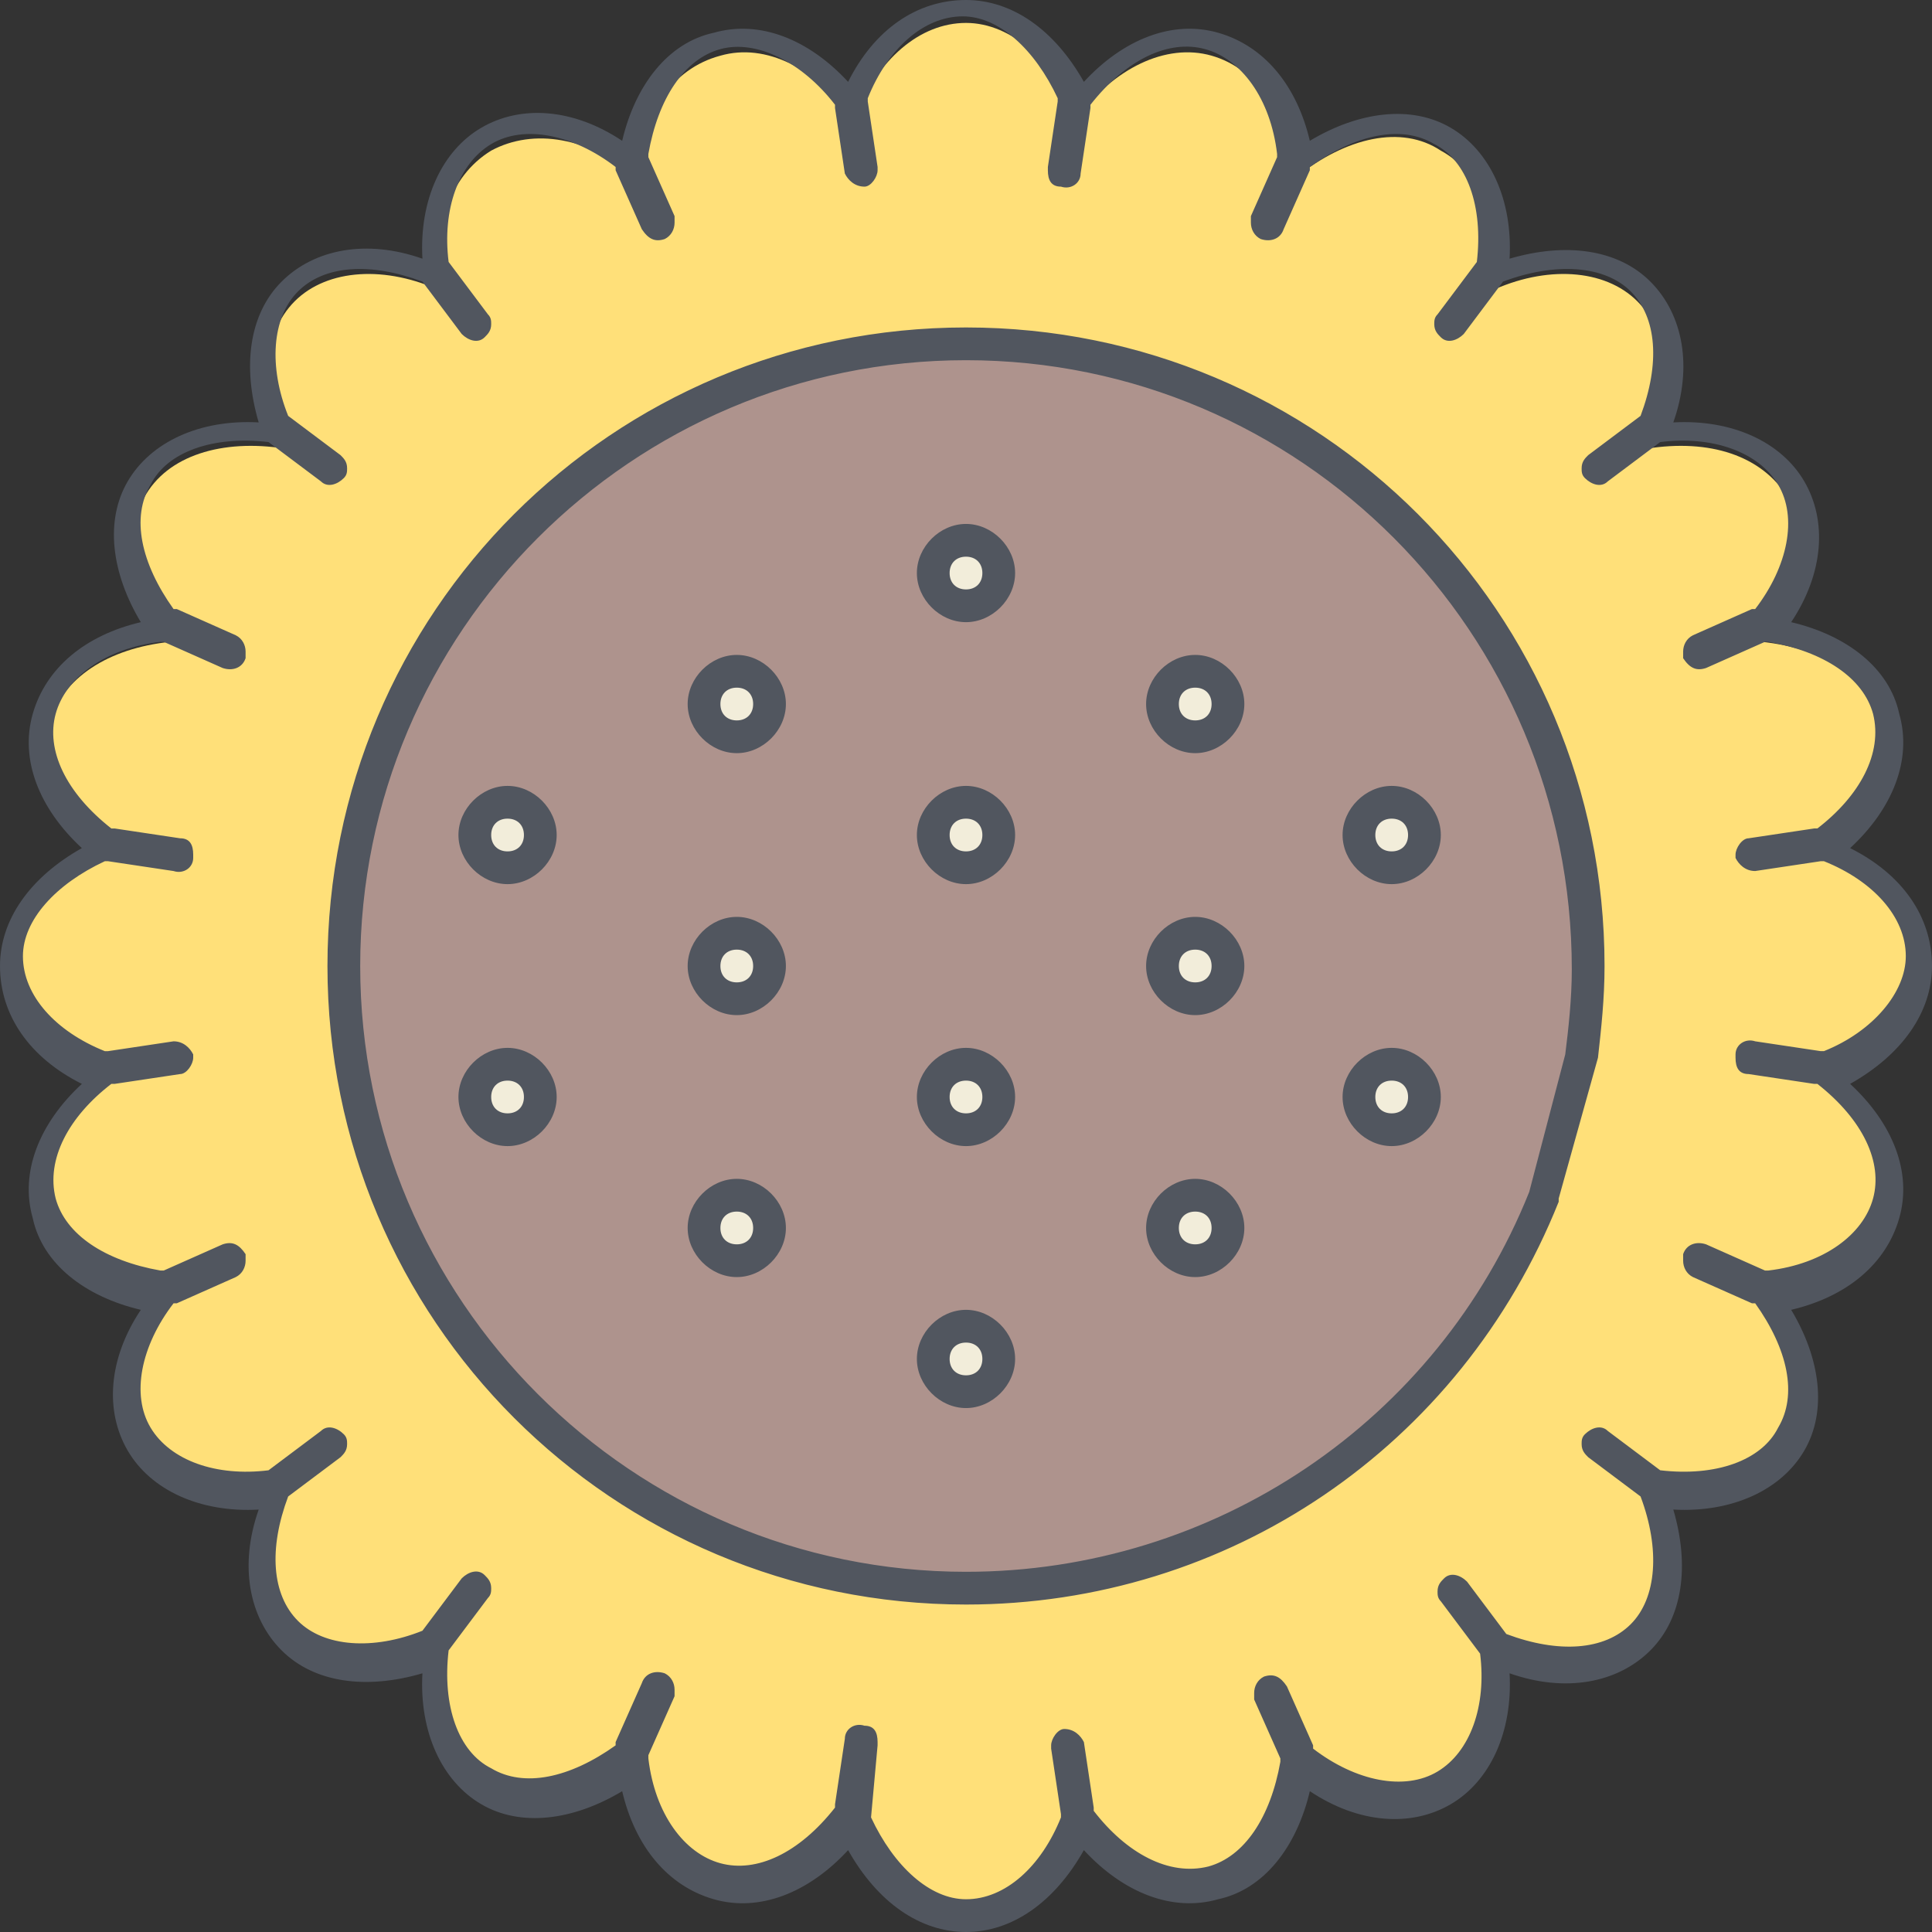
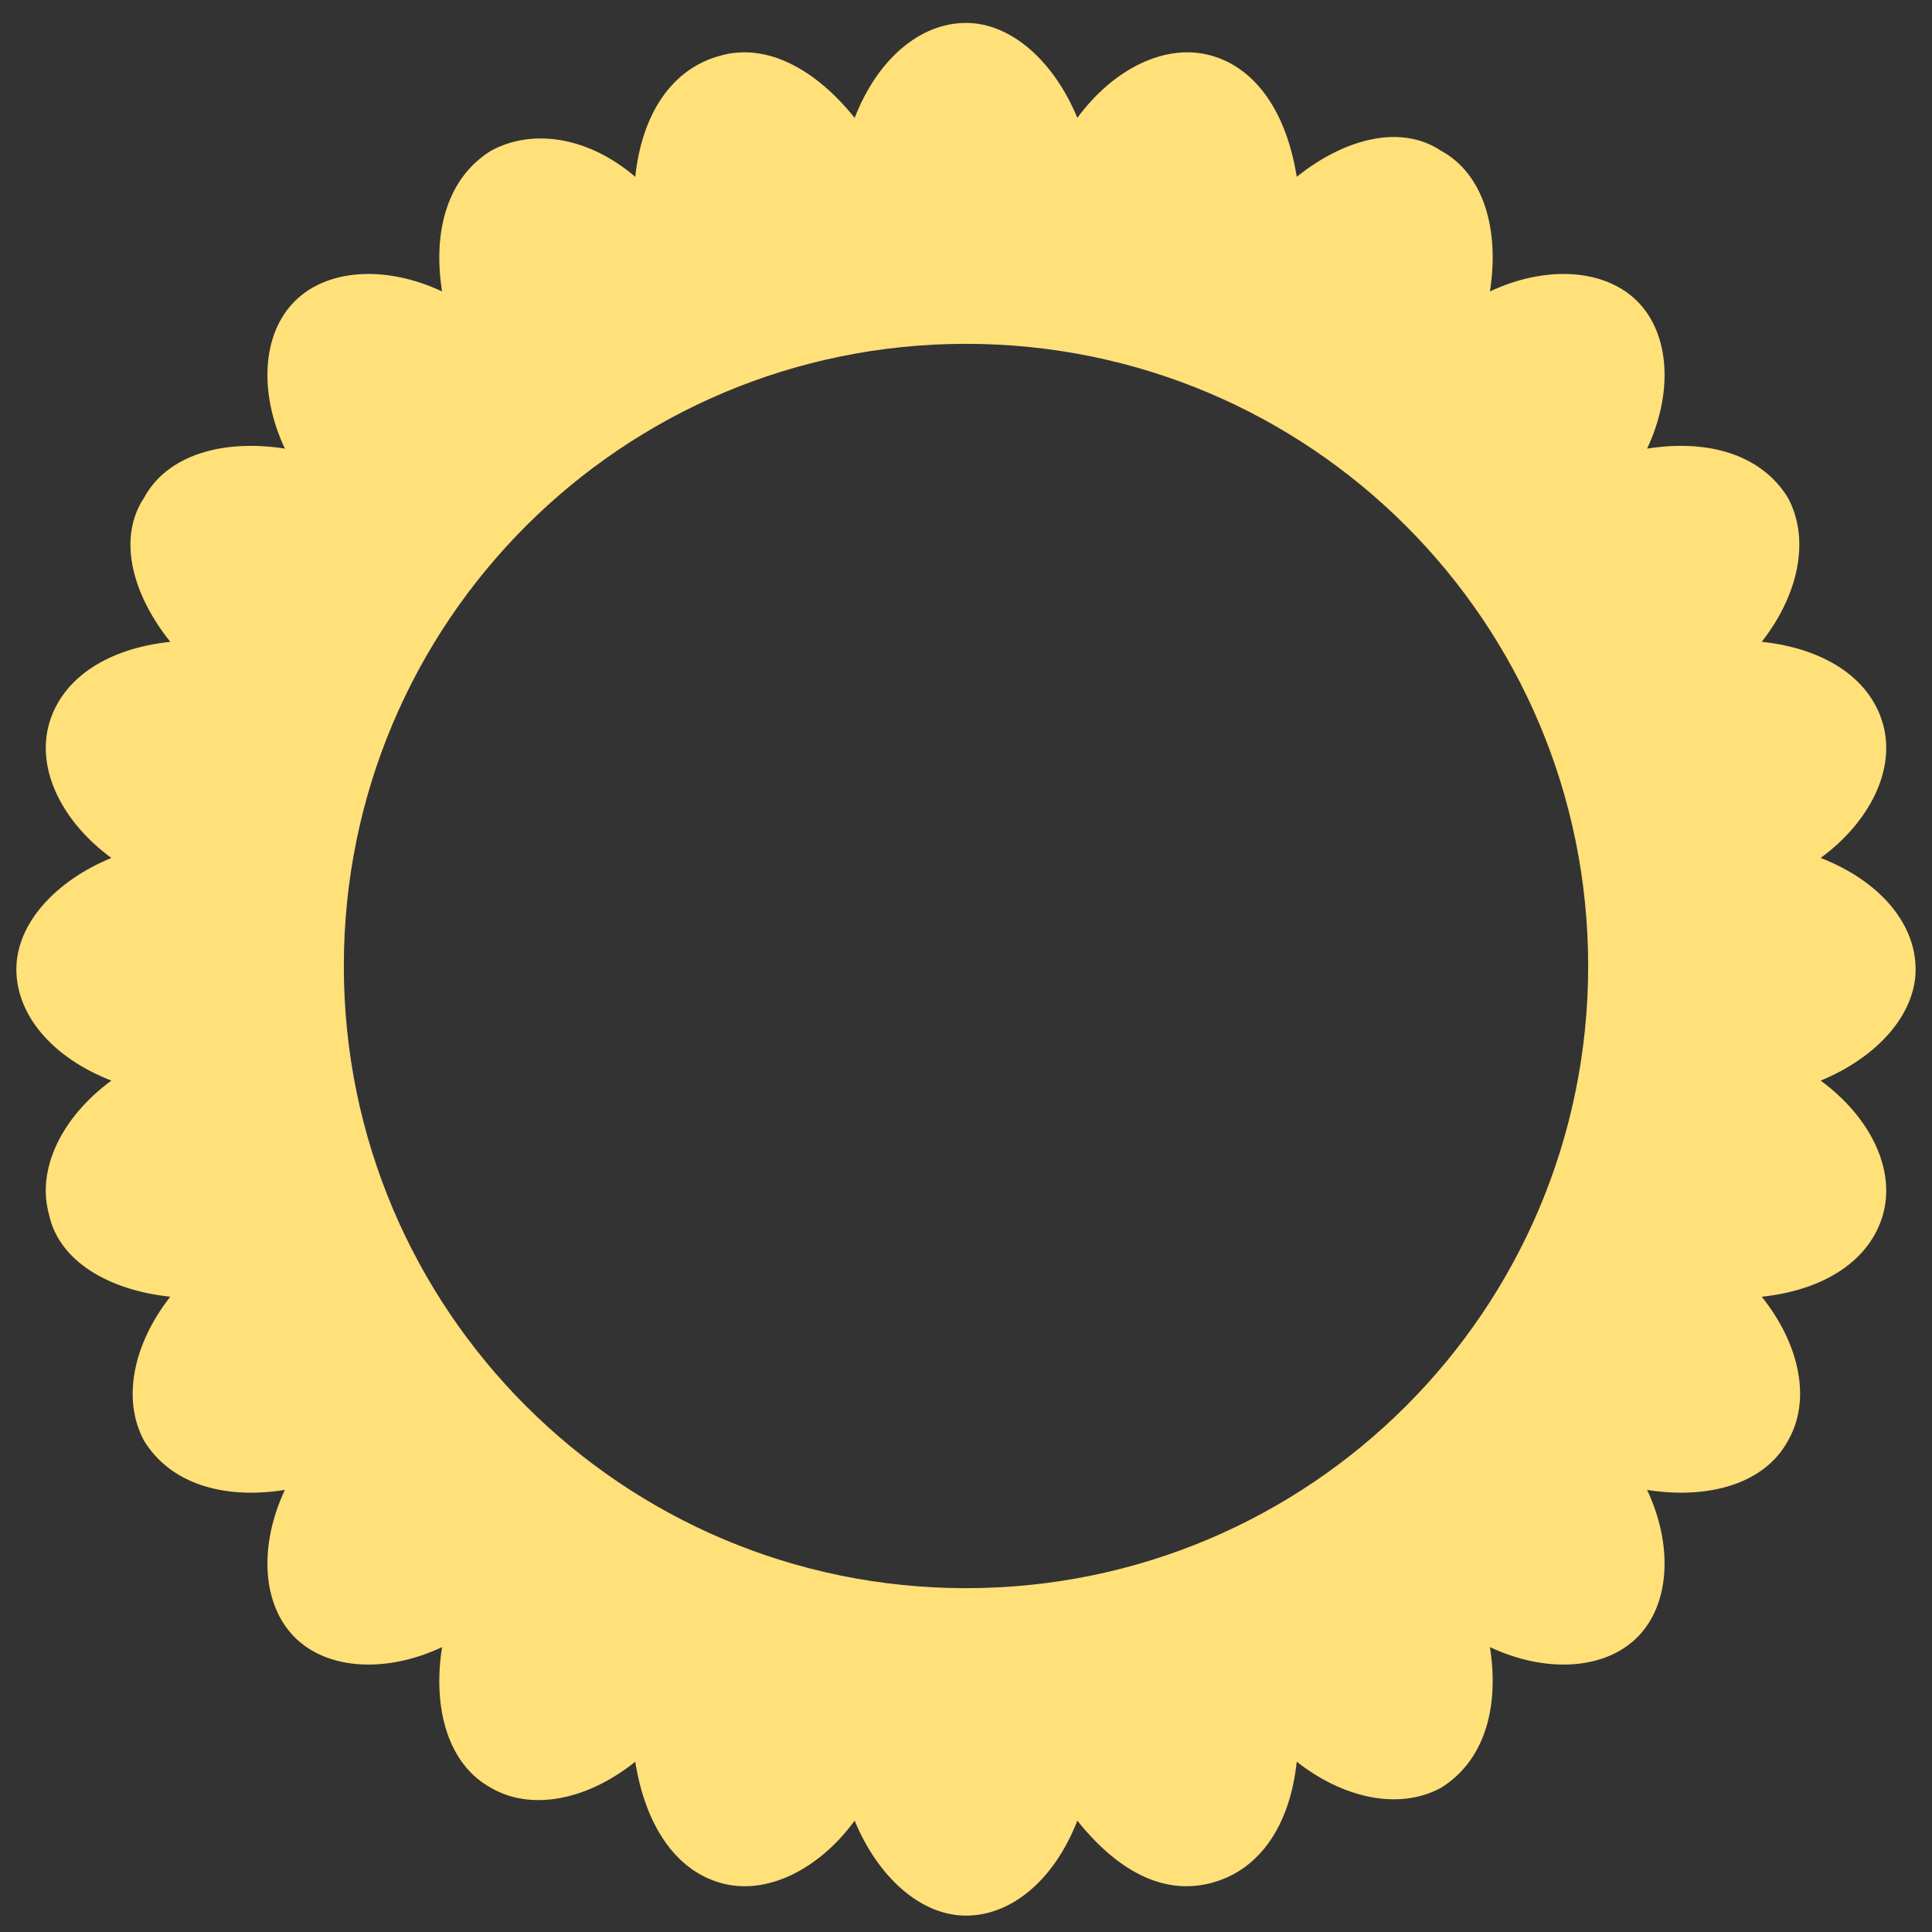
<svg xmlns="http://www.w3.org/2000/svg" height="800px" width="800px" version="1.1" id="Layer_1" viewBox="0 0 503.467 503.467" xml:space="preserve">
  <rect x="0" y="0" width="503.467" height="503.467" fill="#333333" stroke="none" />
  <g transform="translate(1 1)">
    <path style="fill:#FFE079;" d="M412.867,250.733c0-89.6-72.533-162.133-162.133-162.133S88.6,161.133,88.6,250.733   s72.533,162.133,162.133,162.133S412.867,340.333,412.867,250.733 M387.267,428.226c2.56,16.213-1.707,29.867-12.8,36.693   c-11.093,5.973-25.6,2.56-37.547-6.827c-1.707,16.213-9.387,28.16-22.187,31.573c-12.8,3.414-24.747-3.413-34.987-16.213   c-5.973,15.36-17.067,24.747-29.013,24.747c-11.947,0-23.04-10.24-29.013-24.747c-9.387,12.8-23.04,19.627-34.987,16.213   c-11.947-3.413-19.627-15.36-22.187-31.573c-12.8,10.24-27.307,12.8-37.547,6.827c-11.093-5.973-15.36-20.48-12.8-36.693   c-14.507,6.827-29.867,5.973-38.4-2.56s-9.387-23.893-2.56-38.4c-16.213,2.56-29.867-1.707-36.693-12.8   c-5.973-11.093-2.56-25.6,6.827-37.547c-16.213-1.707-29.013-9.387-31.573-21.333c-3.413-11.947,3.413-25.6,16.213-34.987   c-15.36-5.973-24.747-17.067-24.747-29.013c0-11.947,10.24-23.04,24.747-29.013c-12.8-9.387-19.627-23.04-16.213-34.987   c3.413-11.947,15.36-19.627,31.573-21.333c-10.24-12.8-13.653-27.307-6.827-37.547c5.973-11.093,20.48-15.36,36.693-12.8   c-6.827-14.507-5.973-29.867,2.56-38.4s23.893-9.387,38.4-2.56c-2.56-16.213,1.707-29.867,12.8-36.693   c11.093-5.973,25.6-3.413,37.547,6.827c1.707-16.213,9.387-28.16,22.187-31.573c11.947-3.413,24.747,3.413,34.987,16.213   c5.973-15.36,17.067-24.747,29.013-24.747c11.947,0,23.04,10.24,29.013,24.747c9.387-12.8,23.04-19.627,34.987-16.213   c11.947,3.413,19.627,15.36,22.187,31.573c12.8-10.24,27.307-13.653,37.547-6.827c11.093,5.973,15.36,20.48,12.8,36.693   c14.507-6.827,29.867-5.973,38.4,2.56s9.387,23.893,2.56,38.4c16.213-2.56,29.867,1.707,36.693,12.8   c5.973,11.093,2.56,25.6-6.827,37.547c16.213,1.707,28.16,9.387,31.573,21.333c3.413,11.947-3.413,25.6-16.213,34.987   c15.36,5.973,24.747,17.067,24.747,29.013c0,11.947-10.24,23.04-24.747,29.013c12.8,9.387,19.627,23.04,16.213,34.987   c-3.413,11.947-15.36,19.627-31.573,21.333c10.24,12.8,12.8,27.307,6.827,37.547c-5.973,11.093-20.48,15.36-36.693,12.8   c6.827,14.507,5.973,29.867-2.56,38.4S401.773,435.053,387.267,428.226" />
-     <path style="fill:#AE938D;" d="M250.733,88.6c89.6,0,162.133,72.533,162.133,162.133s-72.533,162.133-162.133,162.133   S88.6,340.333,88.6,250.733S161.133,88.6,250.733,88.6" />
-     <path style="fill:#F2EDDA;" d="M361.667,225.133c5.12,0,8.533-3.413,8.533-8.533s-3.413-8.533-8.533-8.533   s-8.533,3.413-8.533,8.533S356.547,225.133,361.667,225.133z M361.667,293.4c5.12,0,8.533-3.413,8.533-8.533   s-3.413-8.533-8.533-8.533s-8.533,3.413-8.533,8.533S356.547,293.4,361.667,293.4z M310.467,327.533   c5.12,0,8.533-3.413,8.533-8.533s-3.413-8.533-8.533-8.533s-8.533,3.413-8.533,8.533S305.347,327.533,310.467,327.533z    M250.733,361.667c5.12,0,8.533-3.413,8.533-8.533c0-5.12-3.413-8.533-8.533-8.533c-5.12,0-8.533,3.413-8.533,8.533   C242.2,358.253,245.613,361.667,250.733,361.667z M250.733,293.4c5.12,0,8.533-3.413,8.533-8.533s-3.413-8.533-8.533-8.533   c-5.12,0-8.533,3.413-8.533,8.533S245.613,293.4,250.733,293.4z M191,327.533c5.12,0,8.533-3.413,8.533-8.533   s-3.413-8.533-8.533-8.533c-5.12,0-8.533,3.413-8.533,8.533S185.88,327.533,191,327.533z M131.267,293.4   c5.12,0,8.533-3.413,8.533-8.533s-3.413-8.533-8.533-8.533c-5.12,0-8.533,3.413-8.533,8.533S126.147,293.4,131.267,293.4z    M131.267,225.133c5.12,0,8.533-3.413,8.533-8.533s-3.413-8.533-8.533-8.533c-5.12,0-8.533,3.413-8.533,8.533   S126.147,225.133,131.267,225.133z M191,259.267c5.12,0,8.533-3.413,8.533-8.533S196.12,242.2,191,242.2   c-5.12,0-8.533,3.413-8.533,8.533S185.88,259.267,191,259.267z M310.467,259.267c5.12,0,8.533-3.413,8.533-8.533   s-3.413-8.533-8.533-8.533s-8.533,3.413-8.533,8.533S305.347,259.267,310.467,259.267z M310.467,191   c5.12,0,8.533-3.413,8.533-8.533c0-5.12-3.413-8.533-8.533-8.533s-8.533,3.413-8.533,8.533   C301.933,187.587,305.347,191,310.467,191z M191,191c5.12,0,8.533-3.413,8.533-8.533c0-5.12-3.413-8.533-8.533-8.533   c-5.12,0-8.533,3.413-8.533,8.533C182.467,187.587,185.88,191,191,191z M250.733,156.867c5.12,0,8.533-3.413,8.533-8.533   c0-5.12-3.413-8.533-8.533-8.533c-5.12,0-8.533,3.413-8.533,8.533C242.2,153.453,245.613,156.867,250.733,156.867z    M250.733,225.133c5.12,0,8.533-3.413,8.533-8.533s-3.413-8.533-8.533-8.533c-5.12,0-8.533,3.413-8.533,8.533   S245.613,225.133,250.733,225.133z" />
  </g>
-   <path style="fill:#51565F;" d="M251.733,503.467c-11.947,0-23.04-7.68-30.72-21.333c-10.24,11.093-23.04,16.213-34.987,12.8  c-11.947-3.413-20.48-13.653-23.893-28.16c-12.8,7.68-26.453,9.387-36.693,3.413s-16.213-18.773-15.36-34.133  c-14.507,4.267-28.16,2.56-36.693-5.973s-11.093-22.187-5.973-36.693c-15.36,0.853-28.16-5.12-34.133-15.36  c-5.973-10.24-5.12-23.893,3.413-36.693c-14.507-3.413-25.6-11.947-28.16-23.893c-3.413-11.947,1.707-24.747,12.8-34.987  C7.68,275.627,0,264.533,0,251.733c0-11.947,7.68-23.04,21.333-30.72c-11.093-10.24-16.213-23.04-12.8-34.987  s13.653-20.48,28.16-23.893c-7.68-12.8-9.387-26.453-3.413-36.693c5.973-10.24,18.773-16.213,34.133-15.36  c-4.267-14.507-2.56-28.16,5.973-36.693s22.187-11.093,36.693-5.973c-0.853-15.36,5.12-28.16,15.36-34.133  c10.24-5.973,23.893-5.12,36.693,3.413c3.413-14.507,11.947-25.6,23.893-28.16c11.947-3.413,24.747,1.707,34.987,12.8  C227.84,7.68,238.933,0,251.733,0c11.947,0,23.04,7.68,30.72,21.333c10.24-11.093,23.04-16.213,34.987-12.8  c11.947,3.413,20.48,13.653,23.893,28.16c12.8-7.68,26.453-9.387,36.693-3.413c10.24,5.973,16.213,18.773,15.36,34.133  c14.507-4.267,28.16-2.56,36.693,5.973s11.093,22.187,5.973,36.693c15.36-0.853,28.16,5.12,34.133,15.36  c5.973,10.24,5.12,23.893-3.413,36.693c14.507,3.413,25.6,11.947,28.16,23.893c3.413,11.947-1.707,24.747-12.8,34.987  c13.653,6.827,21.333,17.92,21.333,30.72c0,11.947-7.68,23.04-21.333,30.72c11.093,10.24,16.213,23.04,12.8,34.987  c-3.413,11.947-13.653,20.48-28.16,23.893c7.68,12.8,9.387,26.453,3.413,36.693c-5.973,10.24-18.773,16.213-34.133,15.36  c4.267,14.507,2.56,28.16-5.973,36.693s-22.187,11.093-36.693,5.973c0.853,15.36-5.12,28.16-15.36,34.133  c-10.24,5.973-23.893,5.12-36.693-3.413c-3.413,14.507-11.947,25.6-23.893,28.16c-11.947,3.413-24.747-1.707-34.987-12.8  C274.773,495.787,263.68,503.467,251.733,503.467z M226.987,473.6c5.973,12.8,15.36,21.333,24.747,21.333  c10.24,0,19.627-8.533,24.747-21.333c0,0,0,0,0-0.853l-2.56-17.067c0,0,0,0,0-0.853c0-1.707,1.707-4.267,3.413-4.267  c2.56,0,4.267,1.707,5.12,3.413l2.56,17.067c0,0,0,0,0,0.853c8.533,11.093,19.627,17.067,29.867,14.507  c9.387-2.56,16.213-12.8,18.773-27.307c0,0,0,0,0-0.853l-6.827-15.36c0-0.853,0-0.853,0-1.707c0-1.707,0.853-3.413,2.56-4.267  c2.56-0.853,4.267,0,5.973,2.56l6.827,15.36c0,0,0,0,0,0.853c11.093,8.533,23.893,11.093,32.427,5.973  c8.533-5.12,12.8-17.067,11.093-30.72l0,0l-10.24-13.653c-0.853-0.853-0.853-1.707-0.853-2.56c0-1.707,0.853-2.56,1.707-3.413  c1.707-1.707,4.267-0.853,5.973,0.853l10.24,13.653l0,0c13.653,5.12,25.6,4.267,32.427-2.56c6.827-6.827,7.68-19.627,2.56-33.28l0,0  l-13.653-10.24c-0.853-0.853-1.707-1.707-1.707-3.413c0-0.853,0-1.707,0.853-2.56c1.707-1.707,4.267-2.56,5.973-0.853l13.653,10.24  l0,0c14.507,1.707,26.453-2.56,30.72-11.093c5.12-8.533,2.56-20.48-5.973-32.427c0,0,0,0-0.853,0l-15.36-6.827  c-1.707-0.853-2.56-2.56-2.56-4.267c0-0.853,0-0.853,0-1.707c0.853-2.56,3.413-3.413,5.973-2.56l15.36,6.827c0,0,0,0,0.853,0  c14.507-1.707,24.747-9.387,27.307-18.773s-2.56-20.48-14.507-29.867c0,0,0,0-0.853,0l-17.067-2.56c-2.56,0-3.413-1.707-3.413-4.267  c0,0,0,0,0-0.853c0-2.56,2.56-4.267,5.12-3.413l17.067,2.56c0,0,0,0,0.853,0c12.8-5.12,21.333-15.36,21.333-24.747  c0-10.24-8.533-19.627-21.333-24.747c0,0,0,0-0.853,0l-17.067,2.56c-2.56,0-4.267-1.707-5.12-3.413c0,0,0,0,0-0.853  c0-1.707,1.707-4.267,3.413-4.267l17.067-2.56c0,0,0,0,0.853,0c11.093-8.533,17.067-19.627,14.507-29.867  c-2.56-9.387-12.8-16.213-27.307-18.773c0,0,0,0-0.853,0l-15.36,6.827c-2.56,0.853-4.267,0-5.973-2.56c0-0.853,0-0.853,0-1.707  c0-1.707,0.853-3.413,2.56-4.267l15.36-6.827c0,0,0,0,0.853,0c8.533-11.093,11.093-23.893,5.973-32.427s-17.067-12.8-30.72-11.093  l0,0l-13.653,10.24c-1.707,1.707-4.267,0.853-5.973-0.853c-0.853-0.853-0.853-1.707-0.853-2.56c0-1.707,0.853-2.56,1.707-3.413  l13.653-10.24l0,0c5.12-13.653,4.267-25.6-2.56-32.427c-6.827-6.827-19.627-7.68-33.28-2.56l0,0l-10.24,13.653  c-1.707,1.707-4.267,2.56-5.973,0.853c-0.853-0.853-1.707-1.707-1.707-3.413c0-0.853,0-1.707,0.853-2.56l10.24-13.653l0,0  c1.707-14.507-2.56-26.453-11.093-30.72c-8.533-5.12-20.48-2.56-32.427,5.973c0,0,0,0,0,0.853l-6.827,15.36  c-0.853,2.56-3.413,3.413-5.973,2.56c-1.707-0.853-2.56-2.56-2.56-4.267c0-0.853,0-0.853,0-1.707l6.827-15.36c0,0,0,0,0-0.853  c-1.707-14.507-9.387-24.747-18.773-27.307c-9.387-2.56-20.48,2.56-29.867,14.507c0,0,0,0,0,0.853l-2.56,17.067  c0,2.56-2.56,4.267-5.12,3.413c-2.56,0-3.413-1.707-3.413-4.267c0,0,0,0,0-0.853l2.56-17.067c0,0,0,0,0-0.853  c-5.973-12.8-15.36-21.333-24.747-21.333c-10.24,0-19.627,8.533-24.747,21.333c0,0,0,0,0,0.853l2.56,17.067c0,0,0,0,0,0.853  c0,1.707-1.707,4.267-3.413,4.267c-2.56,0-4.267-1.707-5.12-3.413l-2.56-17.067c0,0,0,0,0-0.853  c-8.533-11.093-20.48-17.067-29.867-14.507s-16.213,12.8-18.773,27.307c0,0,0,0,0,0.853l6.827,15.36c0,0.853,0,0.853,0,1.707  c0,1.707-0.853,3.413-2.56,4.267c-2.56,0.853-4.267,0-5.973-2.56l-6.827-15.36c0,0,0,0,0-0.853  c-11.093-8.533-23.893-11.093-32.427-5.973c-8.533,5.12-12.8,17.067-11.093,30.72l0,0l10.24,13.653  c0.853,0.853,0.853,1.707,0.853,2.56c0,1.707-0.853,2.56-1.707,3.413c-1.707,1.707-4.267,0.853-5.973-0.853l-10.24-13.653l0,0  c-13.653-5.12-25.6-4.267-32.427,2.56c-6.827,6.827-7.68,19.627-2.56,32.427l0,0l13.653,10.24c0.853,0.853,1.707,1.707,1.707,3.413  c0,0.853,0,1.707-0.853,2.56c-1.707,1.707-4.267,2.56-5.973,0.853L69.974,115.2l0,0c-14.507-1.707-26.453,2.56-30.72,11.093  c-5.12,8.533-2.56,20.48,5.973,32.427c0,0,0,0,0.853,0l15.36,6.827c1.707,0.853,2.56,2.56,2.56,4.267c0,0.853,0,0.853,0,1.707  c-0.853,2.56-3.413,3.413-5.973,2.56l-15.36-6.827c0,0,0,0-0.853,0c-14.507,1.707-24.747,9.387-27.307,18.773  c-2.56,9.387,2.56,20.48,14.507,29.867c0,0,0,0,0.853,0l17.067,2.56c2.56,0,3.413,1.707,3.413,4.267c0,0,0,0,0,0.853  c0,2.56-2.56,4.267-5.12,3.413l-17.067-2.56c0,0,0,0-0.853,0c-12.8,5.973-21.333,15.36-21.333,24.747  c0,10.24,8.533,19.627,21.333,24.747c0,0,0,0,0.853,0l17.067-2.56c2.56,0,4.267,1.707,5.12,3.413c0,0,0,0,0,0.853  c0,1.707-1.707,4.267-3.413,4.267l-17.067,2.56c0,0,0,0-0.853,0c-11.093,8.533-17.067,19.627-14.507,29.867  c2.56,9.387,12.8,16.213,27.307,18.773c0,0,0,0,0.853,0l15.36-6.827c2.56-0.853,4.267,0,5.973,2.56c0,0.853,0,0.853,0,1.707  c0,1.707-0.853,3.413-2.56,4.267l-15.36,6.827c0,0,0,0-0.853,0c-8.533,11.093-11.093,23.893-5.973,32.427  c5.12,8.533,17.067,12.8,30.72,11.093l0,0l13.653-10.24c1.707-1.707,4.267-0.853,5.973,0.853c0.853,0.853,0.853,1.707,0.853,2.56  c0,1.707-0.853,2.56-1.707,3.413l-13.653,10.24l0,0c-5.12,13.653-4.267,25.6,2.56,32.427c6.827,6.827,19.627,7.68,32.427,2.56l0,0  l10.24-13.653c1.707-1.707,4.267-2.56,5.973-0.853c0.853,0.853,1.707,1.707,1.707,3.413c0,0.853,0,1.707-0.853,2.56l-10.24,13.653  l0,0c-1.707,14.507,2.56,26.453,11.093,30.72c8.533,5.12,20.48,2.56,32.427-5.973c0,0,0,0,0-0.853l6.827-15.36  c0.853-2.56,3.413-3.413,5.973-2.56c1.707,0.853,2.56,2.56,2.56,4.267c0,0.853,0,0.853,0,1.707l-6.827,15.36c0,0,0,0,0,0.853  c1.707,14.507,9.387,24.747,18.773,27.307c9.387,2.56,20.48-2.56,29.867-14.507c0,0,0,0,0-0.853l2.56-17.067  c0-2.56,2.56-4.267,5.12-3.413c2.56,0,3.413,1.707,3.413,4.267c0,0,0,0,0,0.853L226.987,473.6L226.987,473.6z M251.733,418.133  c-92.16,0-166.4-74.24-166.4-166.4s74.24-166.4,166.4-166.4s166.4,74.24,166.4,166.4c0,8.533-0.853,16.213-1.707,23.893  l-10.24,36.693c0,0,0,0,0,0.853C380.587,377.173,320,418.133,251.733,418.133z M251.733,93.867  c-87.04,0-157.867,70.827-157.867,157.867S164.693,409.6,251.733,409.6c64.853,0,122.88-39.253,146.773-98.987l9.387-35.84  c0.853-6.827,1.707-14.507,1.707-22.187C409.6,164.693,338.773,93.867,251.733,93.867z M251.733,366.933  c-6.827,0-12.8-5.973-12.8-12.8c0-6.827,5.973-12.8,12.8-12.8c6.827,0,12.8,5.973,12.8,12.8  C264.533,360.96,258.56,366.933,251.733,366.933z M251.733,349.867c-2.56,0-4.267,1.707-4.267,4.267c0,2.56,1.707,4.267,4.267,4.267  c2.56,0,4.267-1.707,4.267-4.267C256,351.573,254.293,349.867,251.733,349.867z M311.467,332.8c-6.827,0-12.8-5.973-12.8-12.8  s5.973-12.8,12.8-12.8s12.8,5.973,12.8,12.8S318.293,332.8,311.467,332.8z M311.467,315.733c-2.56,0-4.267,1.707-4.267,4.267  c0,2.56,1.707,4.267,4.267,4.267s4.267-1.707,4.267-4.267C315.733,317.44,314.027,315.733,311.467,315.733z M192,332.8  c-6.827,0-12.8-5.973-12.8-12.8s5.973-12.8,12.8-12.8c6.827,0,12.8,5.973,12.8,12.8S198.827,332.8,192,332.8z M192,315.733  c-2.56,0-4.267,1.707-4.267,4.267c0,2.56,1.707,4.267,4.267,4.267s4.267-1.707,4.267-4.267  C196.267,317.44,194.56,315.733,192,315.733z M362.667,298.667c-6.827,0-12.8-5.973-12.8-12.8s5.973-12.8,12.8-12.8  s12.8,5.973,12.8,12.8S369.493,298.667,362.667,298.667z M362.667,281.6c-2.56,0-4.267,1.707-4.267,4.267s1.707,4.267,4.267,4.267  s4.267-1.707,4.267-4.267S365.227,281.6,362.667,281.6z M251.733,298.667c-6.827,0-12.8-5.973-12.8-12.8s5.973-12.8,12.8-12.8  c6.827,0,12.8,5.973,12.8,12.8S258.56,298.667,251.733,298.667z M251.733,281.6c-2.56,0-4.267,1.707-4.267,4.267  s1.707,4.267,4.267,4.267c2.56,0,4.267-1.707,4.267-4.267S254.293,281.6,251.733,281.6z M132.267,298.667  c-6.827,0-12.8-5.973-12.8-12.8s5.973-12.8,12.8-12.8c6.827,0,12.8,5.973,12.8,12.8S139.093,298.667,132.267,298.667z   M132.267,281.6c-2.56,0-4.267,1.707-4.267,4.267s1.707,4.267,4.267,4.267c2.56,0,4.267-1.707,4.267-4.267  S134.827,281.6,132.267,281.6z M311.467,264.533c-6.827,0-12.8-5.973-12.8-12.8s5.973-12.8,12.8-12.8s12.8,5.973,12.8,12.8  S318.293,264.533,311.467,264.533z M311.467,247.467c-2.56,0-4.267,1.707-4.267,4.267s1.707,4.267,4.267,4.267  s4.267-1.707,4.267-4.267S314.027,247.467,311.467,247.467z M192,264.533c-6.827,0-12.8-5.973-12.8-12.8s5.973-12.8,12.8-12.8  c6.827,0,12.8,5.973,12.8,12.8S198.827,264.533,192,264.533z M192,247.467c-2.56,0-4.267,1.707-4.267,4.267S189.44,256,192,256  s4.267-1.707,4.267-4.267S194.56,247.467,192,247.467z M362.667,230.4c-6.827,0-12.8-5.973-12.8-12.8c0-6.827,5.973-12.8,12.8-12.8  s12.8,5.973,12.8,12.8C375.467,224.426,369.493,230.4,362.667,230.4z M362.667,213.333c-2.56,0-4.267,1.707-4.267,4.267  c0,2.56,1.707,4.267,4.267,4.267s4.267-1.707,4.267-4.267C366.933,215.04,365.227,213.333,362.667,213.333z M251.733,230.4  c-6.827,0-12.8-5.973-12.8-12.8c0-6.827,5.973-12.8,12.8-12.8c6.827,0,12.8,5.973,12.8,12.8  C264.533,224.426,258.56,230.4,251.733,230.4z M251.733,213.333c-2.56,0-4.267,1.707-4.267,4.267c0,2.56,1.707,4.267,4.267,4.267  c2.56,0,4.267-1.707,4.267-4.267C256,215.04,254.293,213.333,251.733,213.333z M132.267,230.4c-6.827,0-12.8-5.973-12.8-12.8  c0-6.827,5.973-12.8,12.8-12.8c6.827,0,12.8,5.973,12.8,12.8C145.067,224.426,139.093,230.4,132.267,230.4z M132.267,213.333  c-2.56,0-4.267,1.707-4.267,4.267c0,2.56,1.707,4.267,4.267,4.267c2.56,0,4.267-1.707,4.267-4.267  C136.533,215.04,134.827,213.333,132.267,213.333z M311.467,196.267c-6.827,0-12.8-5.973-12.8-12.8c0-6.827,5.973-12.8,12.8-12.8  s12.8,5.973,12.8,12.8C324.267,190.293,318.293,196.267,311.467,196.267z M311.467,179.2c-2.56,0-4.267,1.707-4.267,4.267  c0,2.56,1.707,4.267,4.267,4.267s4.267-1.707,4.267-4.267C315.733,180.907,314.027,179.2,311.467,179.2z M192,196.267  c-6.827,0-12.8-5.973-12.8-12.8c0-6.827,5.973-12.8,12.8-12.8c6.827,0,12.8,5.973,12.8,12.8  C204.8,190.293,198.827,196.267,192,196.267z M192,179.2c-2.56,0-4.267,1.707-4.267,4.267c0,2.56,1.707,4.267,4.267,4.267  s4.267-1.707,4.267-4.267C196.267,180.907,194.56,179.2,192,179.2z M251.733,162.133c-6.827,0-12.8-5.973-12.8-12.8  c0-6.827,5.973-12.8,12.8-12.8c6.827,0,12.8,5.973,12.8,12.8C264.533,156.16,258.56,162.133,251.733,162.133z M251.733,145.067  c-2.56,0-4.267,1.707-4.267,4.267c0,2.56,1.707,4.267,4.267,4.267c2.56,0,4.267-1.707,4.267-4.267  C256,146.773,254.293,145.067,251.733,145.067z" />
</svg>